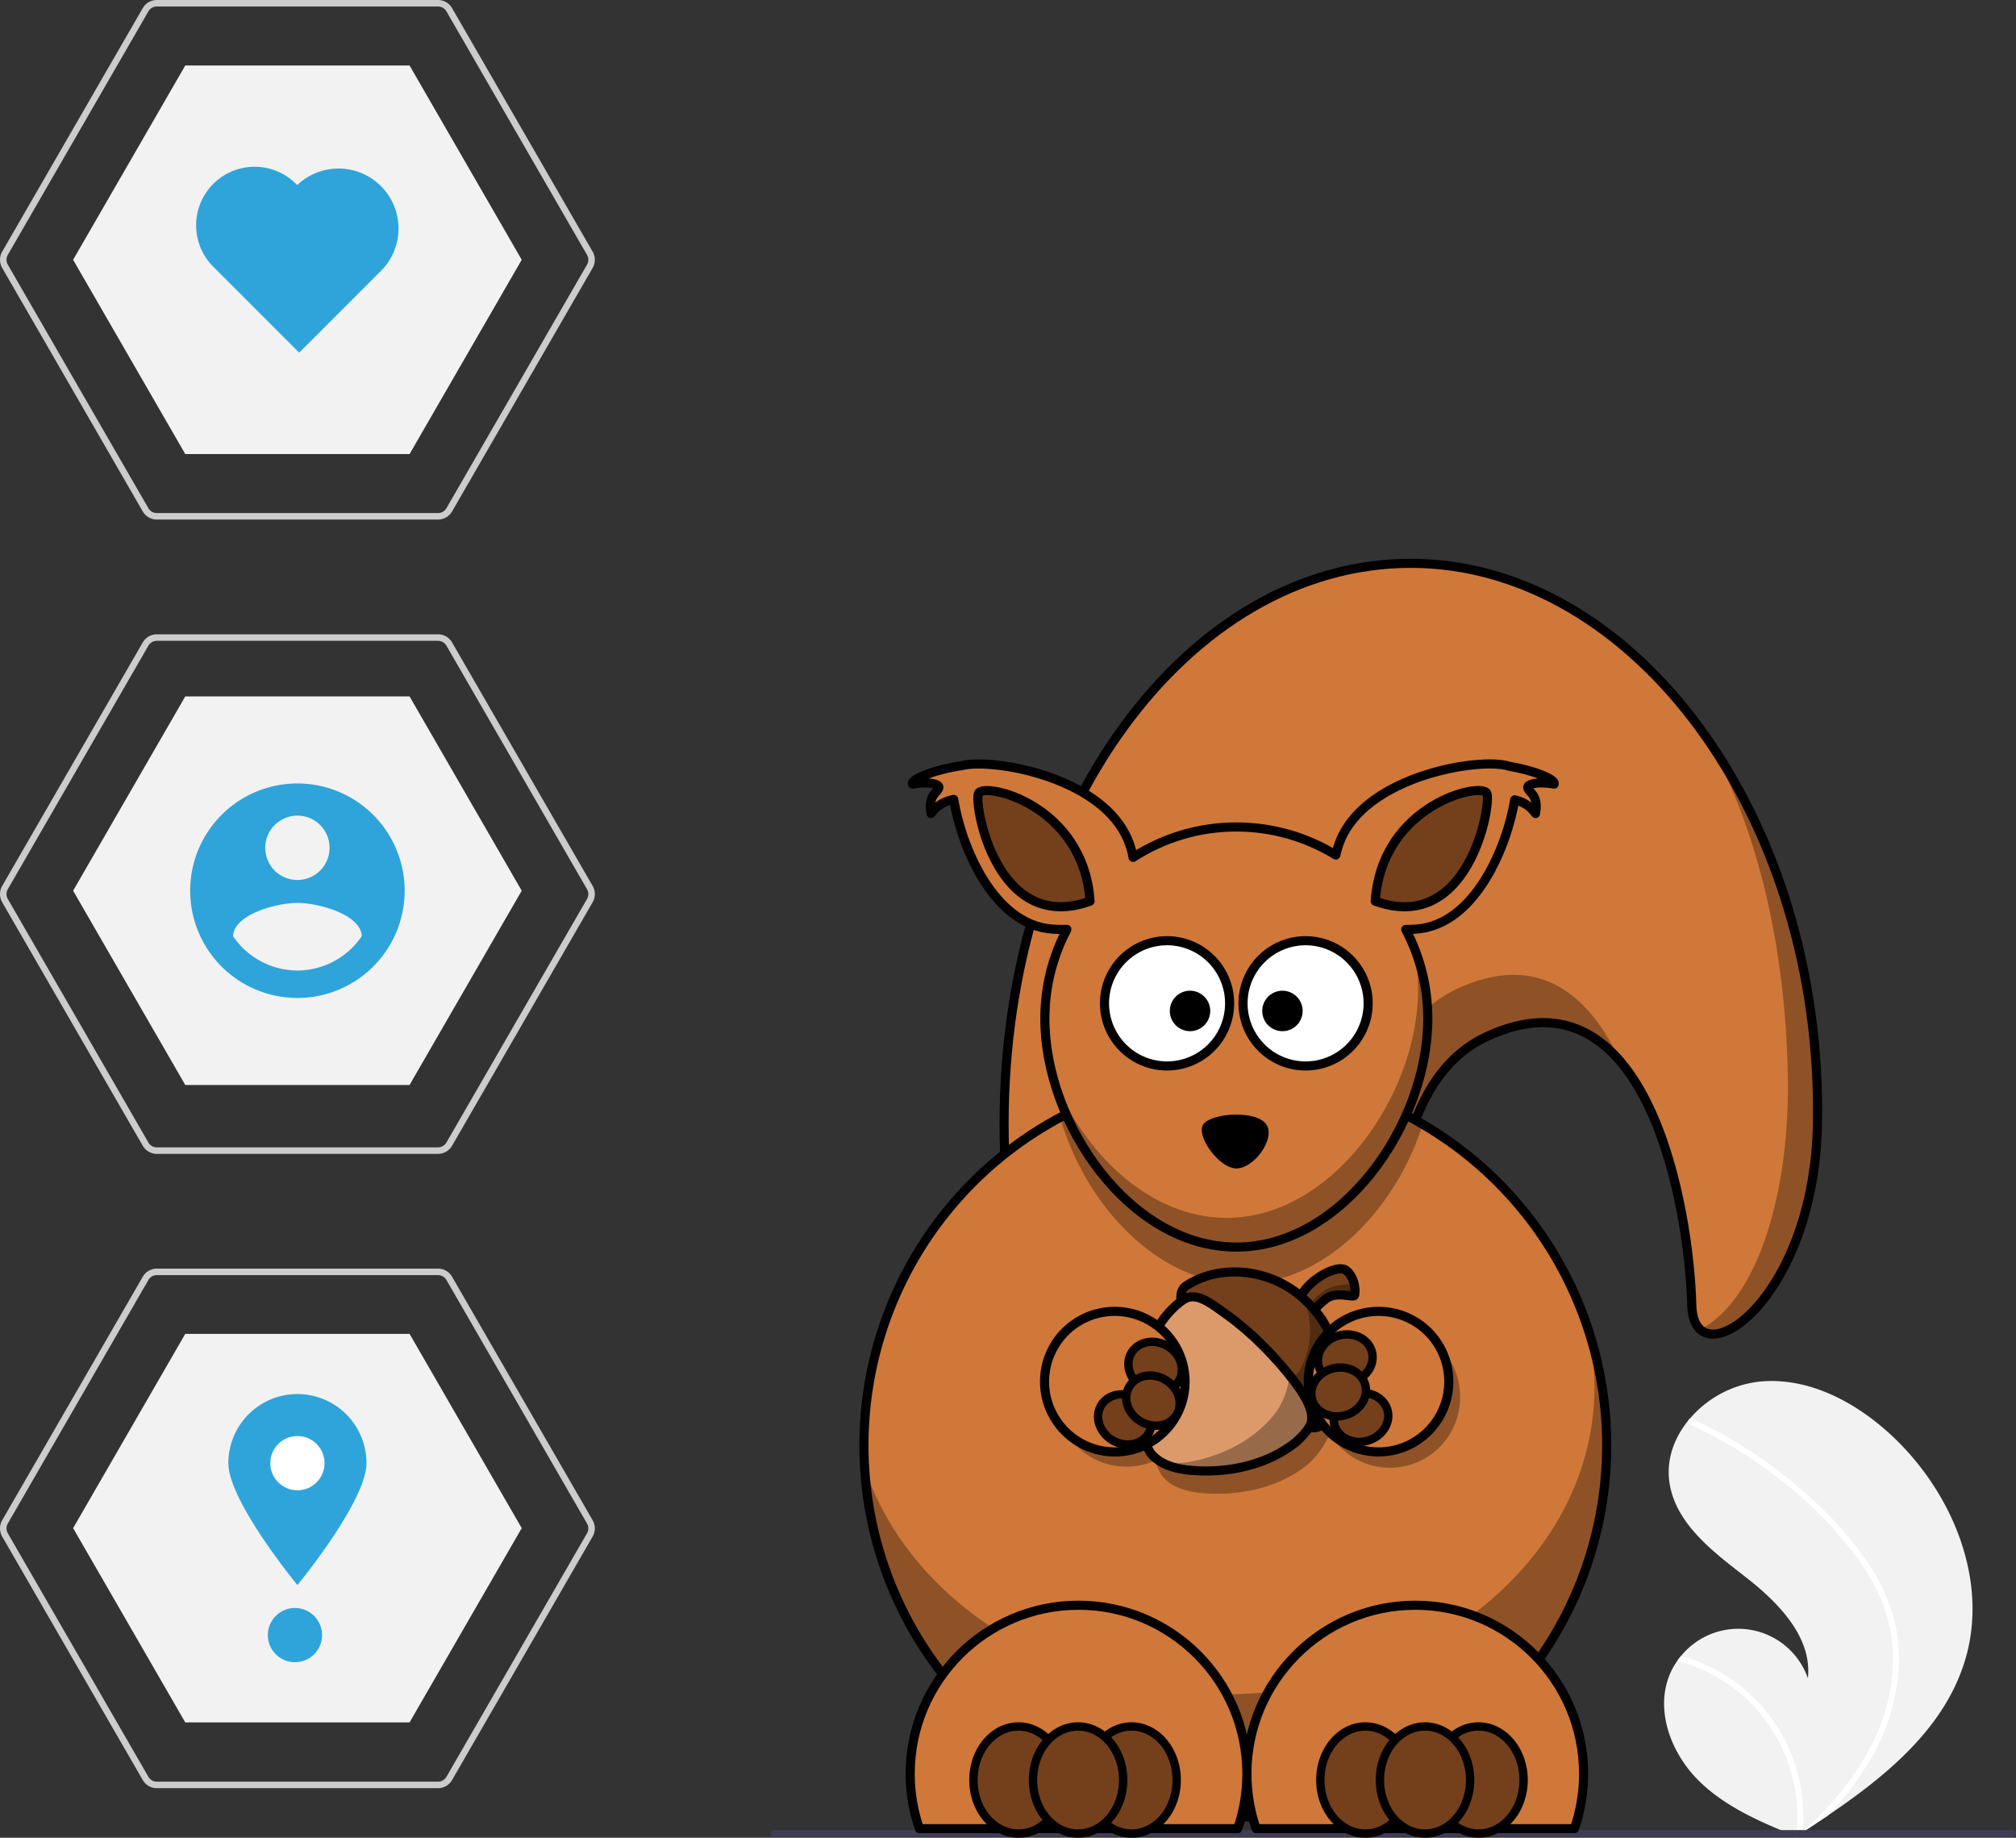
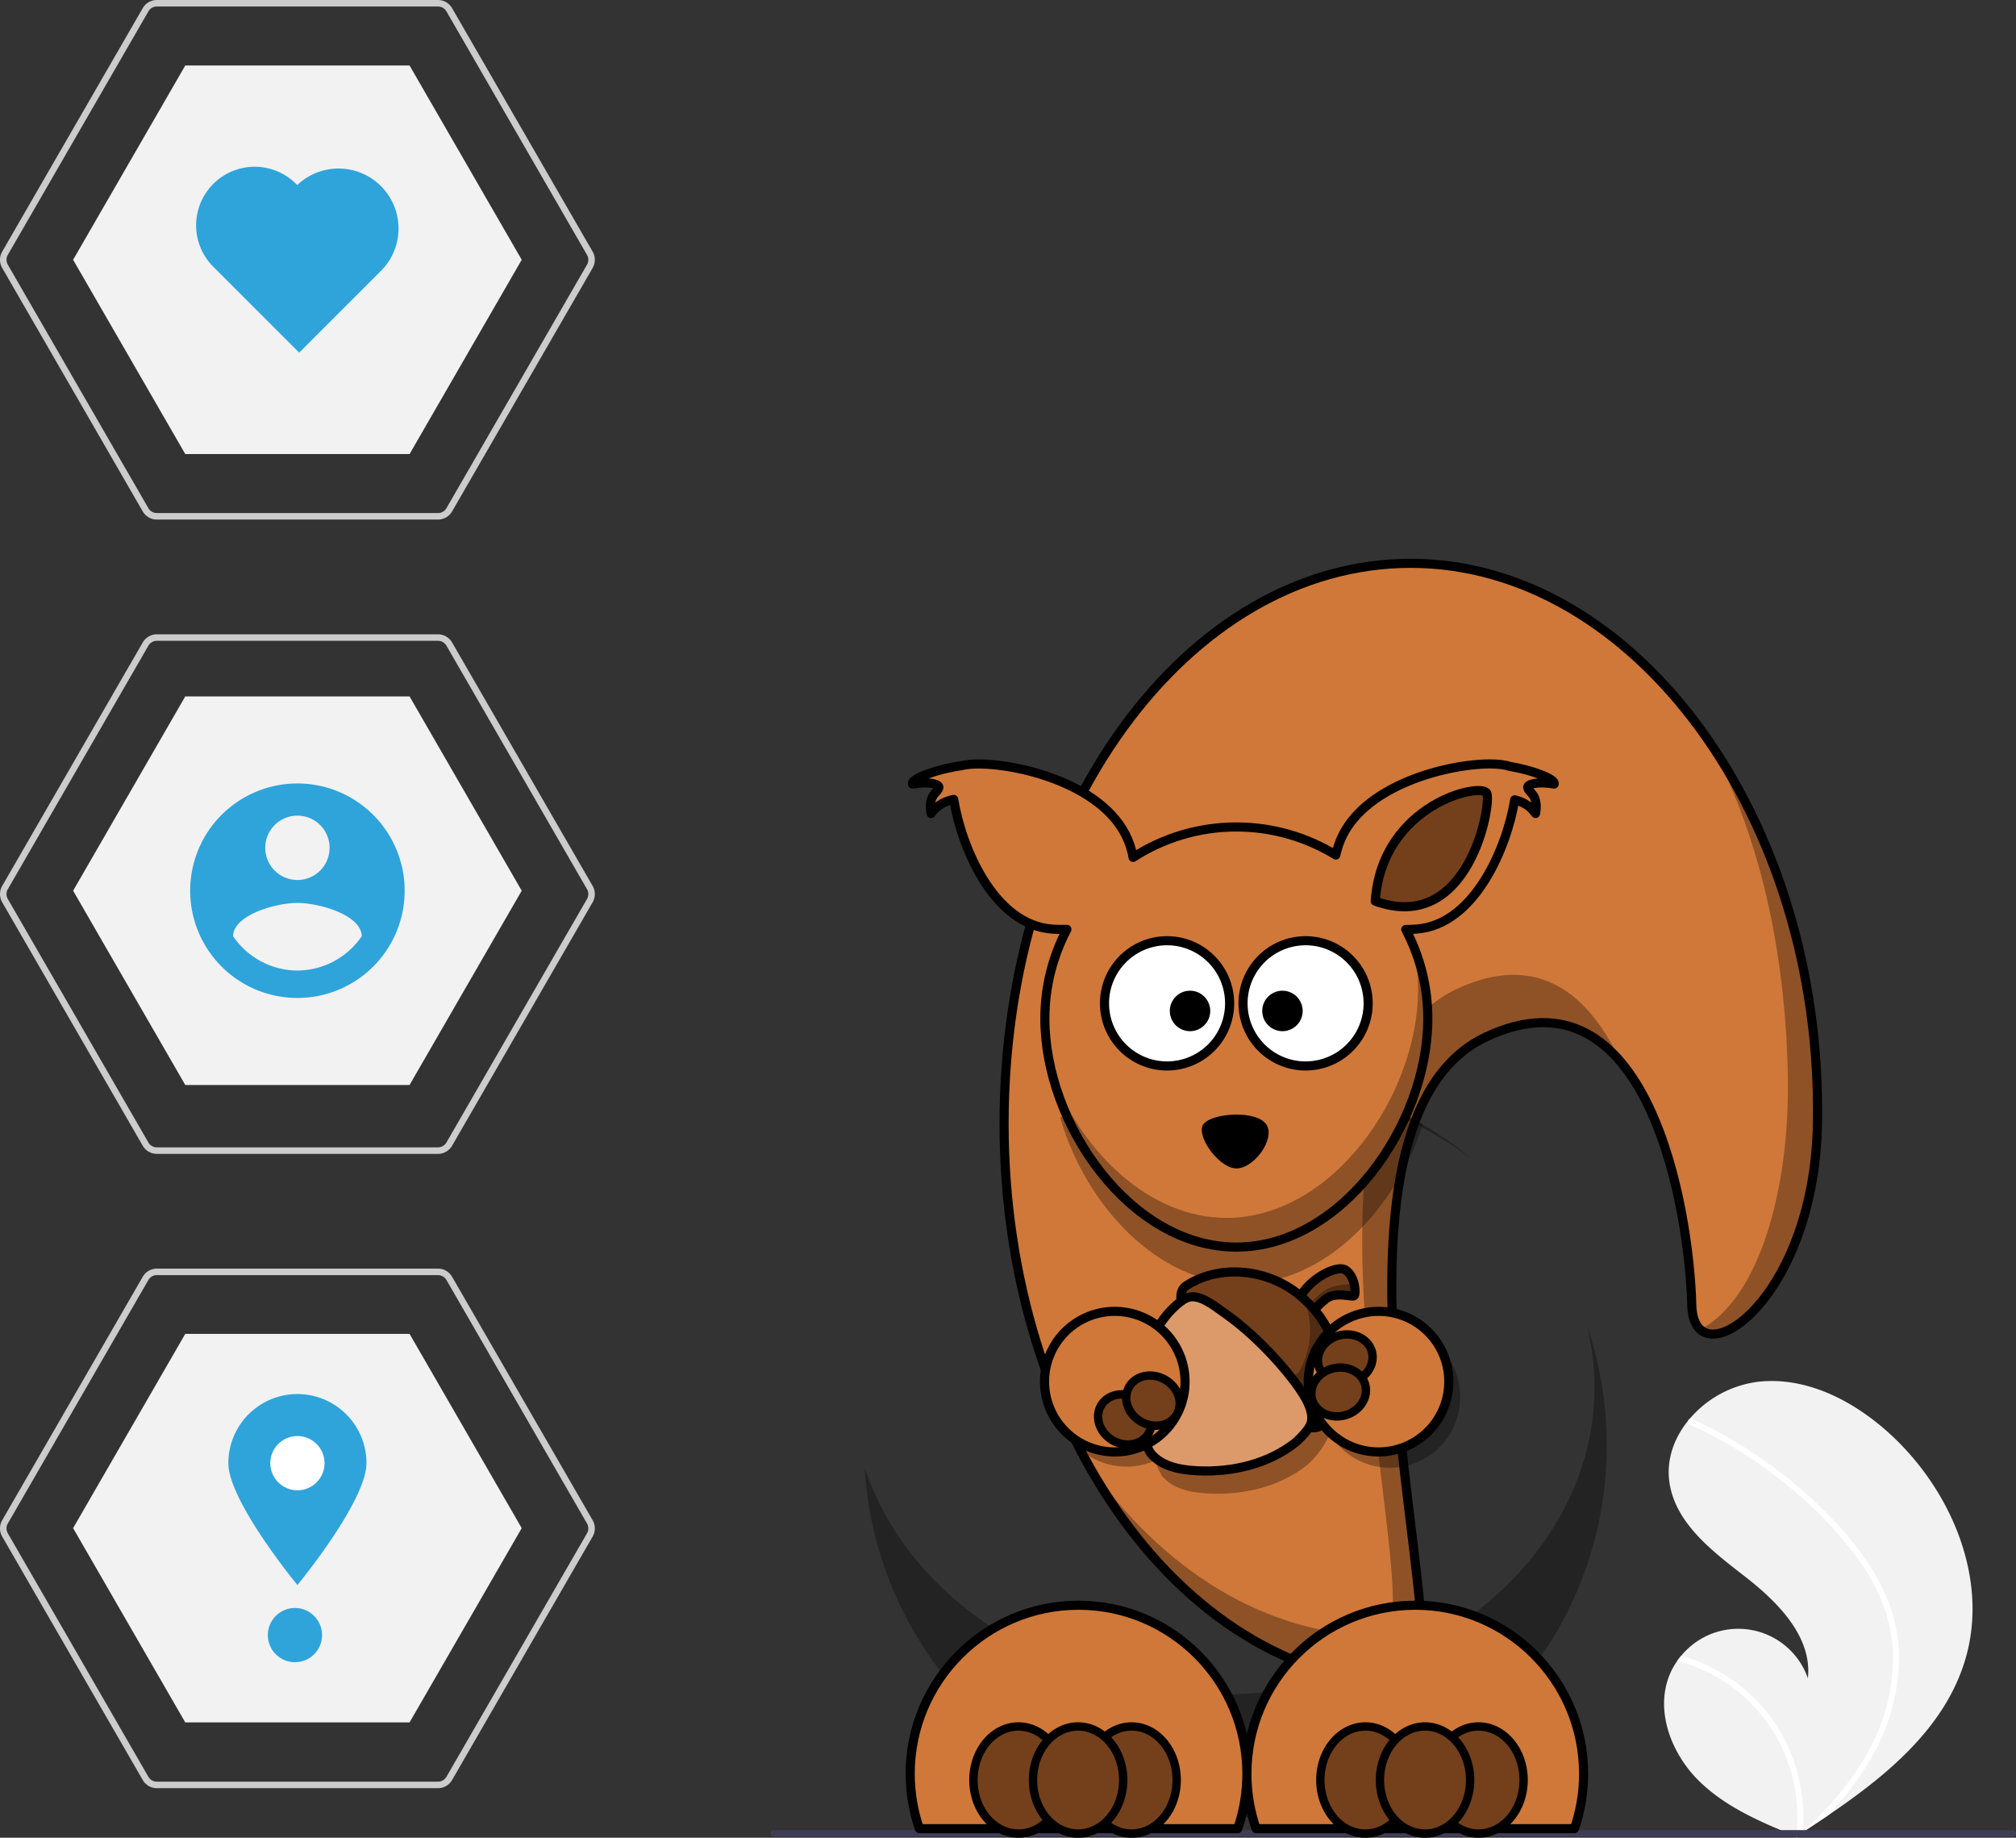
<svg xmlns="http://www.w3.org/2000/svg" xmlns:ns1="http://sodipodi.sourceforge.net/DTD/sodipodi-0.dtd" xmlns:ns2="http://www.inkscape.org/namespaces/inkscape" xmlns:xlink="http://www.w3.org/1999/xlink" data-name="Layer 1" width="619.962" height="565.079" viewBox="0 0 619.962 565.079" version="1.1" id="svg1804" ns1:docname="undraw_use_cases_sqrl.svg" ns2:version="1.1.1 (c3084ef, 2021-09-22)">
  <rect x="0" y="0" width="619.962" height="565.079" fill="#333333" stroke="none" />
  <defs id="defs1808">
    <linearGradient id="linearGradient2009" ns2:swatch="solid" gradientTransform="matrix(0.033,0.14,0.448,-0.137,178.608,391.147)">
      <stop style="stop-color:#74401b;stop-opacity:1;" offset="0" id="stop2007" />
    </linearGradient>
    <linearGradient id="linearGradient2069" ns2:swatch="solid" gradientTransform="matrix(0.382,0.102,-0.102,0.382,821.874,-357.697)">
      <stop style="stop-color:#d07839;stop-opacity:1;" offset="0" id="stop2067" />
    </linearGradient>
    <linearGradient ns2:collect="always" xlink:href="#linearGradient2069" id="linearGradient2071" x1="162.518" y1="416.035" x2="448.502" y2="416.035" gradientUnits="userSpaceOnUse" gradientTransform="translate(169.488,-238.689)" />
    <linearGradient ns2:collect="always" xlink:href="#linearGradient2069" id="linearGradient2083" x1="269.201" y1="561.96" x2="515.179" y2="561.96" gradientUnits="userSpaceOnUse" gradientTransform="matrix(1.343,0,0,1.344,-50.752,-384.749)" />
    <linearGradient ns2:collect="always" xlink:href="#linearGradient2069" id="linearGradient2077" x1="202.81" y1="467.855" x2="564.179" y2="467.855" gradientUnits="userSpaceOnUse" gradientTransform="translate(169.488,-238.689)" />
  </defs>
  <ns1:namedview id="namedview1806" pagecolor="#ffffff" bordercolor="#666666" borderopacity="1.0" ns2:pageshadow="2" ns2:pageopacity="0.0" ns2:pagecheckerboard="0" showgrid="false" ns2:zoom="1.003448" ns2:cx="321.39183" ns2:cy="349.29562" ns2:window-width="1296" ns2:window-height="855" ns2:window-x="0" ns2:window-y="23" ns2:window-maximized="0" ns2:current-layer="svg1804" />
  <path d="m 604.496,509.822 c -6.078,21.086 -23.825,35.846 -42.338,48.384 q -3.877,2.627 -7.757,5.132 c -0.018,0.008 -0.036,0.024 -0.053,0.032 -0.124,0.08 -0.249,0.16 -0.365,0.241 -0.534,0.344 -1.068,0.688 -1.597,1.029 l 0.291,0.131 c 0,0 0.286,0.152 -0.027,0.024 -0.093,-0.039 -0.19,-0.074 -0.283,-0.113 -10.755,-4.338 -21.7,-8.995 -29.942,-17.12 -8.55,-8.438 -13.546,-21.672 -8.916,-32.757 a 21.164,21.164 0 0 1 2.292,-4.113 c 0.376,-0.537 0.78,-1.052 1.201,-1.556 a 22.685,22.685 0 0 1 38.962,6.893 c 1.36,-12.663 -9.082,-23.271 -19.131,-31.097 -10.053,-7.823 -21.476,-16.342 -23.42,-28.935 -1.085,-7.007 1.351,-13.797 5.789,-19.247 0.137,-0.166 0.275,-0.331 0.416,-0.492 a 33.107,33.107 0 0 1 21.279,-11.416 c 15.415,-1.602 30.389,6.557 41.588,17.275 18.025,17.245 28.921,43.732 22.012,67.706 z" fill="#f2f2f2" id="path1750" />
  <path d="m 575.521,482.242 a 56.279,56.279 0 0 1 6.743,14.871 48.868,48.868 0 0 1 1.689,14.433 62.613,62.613 0 0 1 -8.2,28.494 90.114,90.114 0 0 1 -13.594,18.165 q -3.877,2.627 -7.757,5.132 c -0.018,0.008 -0.036,0.024 -0.053,0.032 -0.124,0.08 -0.249,0.16 -0.365,0.241 -0.534,0.344 -1.068,0.688 -1.597,1.029 0,0 0.576,0.282 0.264,0.155 -0.093,-0.039 -0.19,-0.074 -0.283,-0.113 A 49.813,49.813 0 0 0 536.427,521.791 50.24,50.24 0 0 0 515.8,510.691 c 0.376,-0.537 0.78,-1.052 1.201,-1.556 a 52.088,52.088 0 0 1 8.598,3.254 51.039,51.039 0 0 1 23.077,22.249 52.182,52.182 0 0 1 5.682,28.635 c 0.442,-0.4 0.884,-0.81 1.313,-1.215 8.172,-7.619 15.431,-16.365 20.344,-26.458 a 58.249,58.249 0 0 0 6.099,-27.559 c -0.401,-10.411 -4.549,-20.053 -10.555,-28.448 a 121.926,121.926 0 0 0 -23.112,-23.819 138.544,138.544 0 0 0 -28.744,-17.746 0.996,0.996 0 0 1 -0.501,-1.278 0.847,0.847 0 0 1 0.416,-0.492 0.738,0.738 0 0 1 0.641,0.027 c 1.268,0.584 2.527,1.175 3.776,1.793 a 140.116,140.116 0 0 1 28.949,19.096 c 8.521,7.265 16.543,15.565 22.538,25.07 z" fill="#ffffff" id="path1752" />
  <path d="m 56.973,529.615 h 68.977 L 160.438,469.879 125.95,410.144 H 56.973 l -34.488,59.736 z" fill="#f2f2f2" id="path1754" />
  <path d="m 56.973,333.615 h 68.977 L 160.438,273.879 125.95,214.144 H 56.973 l -34.488,59.736 z" fill="#f2f2f2" id="path1756" />
  <path d="m 56.973,139.615 h 68.977 L 160.438,79.879 125.95,20.144 H 56.973 L 22.484,79.879 Z" fill="#f2f2f2" id="path1758" />
  <path d="M 134.693,159.759 H 48.23 a 5.014,5.014 0 0 1 -4.33,-2.5 L 0.668,82.379 a 5.015,5.015 0 0 1 0,-5 L 43.899,2.5 A 5.014,5.014 0 0 1 48.23,0 h 86.463 a 5.014,5.014 0 0 1 4.33,2.5 l 43.232,74.879 a 5.014,5.014 0 0 1 0,5 l -43.232,74.88 a 5.013,5.013 0 0 1 -4.33,2.5 z M 48.23,2 a 3.008,3.008 0 0 0 -2.598,1.5 L 2.4,78.379 a 3.009,3.009 0 0 0 1.2e-4,3 L 45.631,156.259 a 3.008,3.008 0 0 0 2.598,1.5 h 86.463 a 3.008,3.008 0 0 0 2.598,-1.5 l 43.232,-74.88 a 3.008,3.008 0 0 0 0,-3 L 137.291,3.5 A 3.008,3.008 0 0 0 134.693,2 Z" fill="#cccccc" id="path1760" />
  <path d="M 134.693,354.799 H 48.23 a 5.014,5.014 0 0 1 -4.33,-2.5 L 0.668,277.419 a 5.015,5.015 0 0 1 0,-5 L 43.899,197.54 a 5.014,5.014 0 0 1 4.33,-2.5 h 86.463 a 5.014,5.014 0 0 1 4.33,2.5 l 43.232,74.879 a 5.014,5.014 0 0 1 0,5 l -43.232,74.88 a 5.013,5.013 0 0 1 -4.33,2.5 z M 48.23,197.04 a 3.008,3.008 0 0 0 -2.598,1.5 L 2.4,273.419 a 3.009,3.009 0 0 0 1.2e-4,3 L 45.631,351.299 a 3.008,3.008 0 0 0 2.598,1.5 h 86.463 a 3.008,3.008 0 0 0 2.598,-1.5 l 43.232,-74.88 a 3.008,3.008 0 0 0 0,-3 l -43.232,-74.879 a 3.008,3.008 0 0 0 -2.598,-1.5 z" fill="#cccccc" id="path1762" />
  <path d="M 134.693,549.839 H 48.23 a 5.014,5.014 0 0 1 -4.33,-2.5 L 0.668,472.459 a 5.013,5.013 0 0 1 1.2e-4,-5 L 43.899,392.58 a 5.014,5.014 0 0 1 4.33,-2.5 h 86.463 a 5.014,5.014 0 0 1 4.33,2.5 l 43.232,74.879 a 5.014,5.014 0 0 1 0,5 l -43.232,74.88 a 5.013,5.013 0 0 1 -4.33,2.5 z M 48.23,392.08 a 3.008,3.008 0 0 0 -2.598,1.5 L 2.4,468.459 a 3.008,3.008 0 0 0 1.2e-4,3 L 45.631,546.339 a 3.008,3.008 0 0 0 2.598,1.5 h 86.463 a 3.008,3.008 0 0 0 2.598,-1.5 l 43.232,-74.88 a 3.008,3.008 0 0 0 0,-3 l -43.232,-74.879 a 3.008,3.008 0 0 0 -2.598,-1.5 z" fill="#cccccc" id="path1764" />
  <path d="m 91.461,240.903 a 32.977,32.977 0 1 0 32.977,32.977 32.977,32.977 0 0 0 -32.977,-32.977 z m 0,9.893 a 9.893,9.893 0 1 1 -9.893,9.893 9.893,9.893 0 0 1 9.893,-9.893 z m 0,47.626 a 24.023,24.023 0 0 1 -19.786,-10.559 c 0.159,-6.595 13.191,-10.226 19.786,-10.226 6.595,0 19.627,3.631 19.786,10.226 a 24.063,24.063 0 0 1 -19.786,10.559 z" fill="#2fa4da" id="path1766" />
  <path d="M 91.398,56.908 A 18.005,18.005 0 1 0 65.337,81.758 q 0.295,0.31 0.605,0.605 l 26.068,26.068 25.455,-25.455 A 18.438,18.438 0 0 0 91.398,56.908 Z" fill="#2fa4da" id="path1768" />
  <path d="m 112.696,449.902 c 0,11.728 -21.235,37.474 -21.235,37.474 0,0 -21.235,-25.746 -21.235,-37.474 a 21.235,21.235 0 1 1 42.471,-0.035 z" fill="#2fa4da" id="path1770" />
  <circle cx="91.461" cy="449.902" r="8.342" fill="#ffffff" id="circle1772" />
  <circle cx="90.703" cy="502.767" r="8.342" fill="#2fa4da" id="circle1774" />
  <path d="m 618.962,564.719 h -381 a 1,1 0 0 1 0,-2 h 381 a 1,1 0 0 1 0,2 z" fill="#3f3d56" id="path1802" />
  <g id="g2515" transform="matrix(0.7,0,0,0.7,46.77,185.037)">
    <path id="path3584" style="fill:url(#linearGradient2077);fill-opacity:1;stroke:#000000;stroke-width:4;stroke-linecap:round;stroke-linejoin:round" d="m 731.618,229.161 c -1.39,78.87 -54.33,113.15 -55.2,79.85 -1.08,-42.12 -19.22,-151.36 -90.42,-117.86 -85.15,40.06 -8.39,284.07 -33.04,284.07 -98.62,0 -178.66,-110.23 -178.66,-246.06 0,-135.82 80.04,-246.05 178.66,-246.05 98.62,0 181.02,111.96 178.66,246.05 z" />
    <path id="path3604" style="fill:#000000;fill-opacity:0.314" d="m 683.368,60.371 c 22.87,41.39 34.22,93.29 35.24,147.78 0.95,50.34 -12.76,97.88 -38.18,111.35 11.87,3.8 49.8,-11.48 51.18,-90.35 1.15,-64.81 -17.52,-124.45 -48.24,-168.78 z m -86.1,103.5 c -7.31,0.14 -15.38,2.1 -24.28,6.28 -85.15,40.06 -8.38,284.07 -33.03,284.07 -50.79,0 -96.65,-29.24 -129.19,-76.16 32.65,59.02 84.2,97.16 142.19,97.16 24.65,0 -52.12,-244.01 33.03,-284.07 26.4,-12.41 45.51,-5.21 59.16,10.91 -10.18,-21.96 -25.48,-38.61 -47.88,-38.19 z" />
-     <path id="path2385" style="fill:url(#linearGradient2083);fill-opacity:1;stroke:#000000;stroke-width:4;stroke-linecap:round;stroke-linejoin:round" d="m 639.031,370.525 a 163.15,163.296 0 1 1 -326.3,0 163.15,163.296 0 1 1 326.3,0 z" />
    <path id="path3276" style="fill:#000000;fill-opacity:0.314" d="m 475.888,207.251 c -17.36,0 -34.07,2.74 -49.77,7.77 14.12,-3.3 29.01,-5.08 44.4,-5.08 42.22,0 80.72,13.28 109.69,35.07 -28.28,-23.58 -64.66,-37.76 -104.32,-37.76 z m 154.51,110.72 c 2.14,8.72 3.28,17.72 3.28,26.96 0,74.52 -73.1,134.99 -163.16,134.99 -75.31,0 -138.73,-42.28 -157.49,-99.71 5,85.65 76.04,153.64 162.86,153.64 90.06,0 163.16,-73.16 163.16,-163.3 0,-18.39 -3.04,-36.08 -8.65,-52.58 z" />
    <path id="path3236" style="fill:#000000;fill-opacity:0.314" d="m 475.888,207.251 c -27.82,0 -54.03,6.97 -76.96,19.28 10.86,37.97 42.59,73.08 80.07,73.08 36.48,0 67.57,-33.26 79.22,-70.06 -24.17,-14.17 -52.31,-22.3 -82.33,-22.3 z" />
    <path id="path3573" style="fill:url(#linearGradient2071);fill-opacity:1;fill-rule:evenodd;stroke:#000000;stroke-width:4;stroke-linejoin:round" d="m 587.678,71.231 c -19.81,0 -60.05,10.54 -67.09,37.87 -0.11,0.21 -0.32,0.97 -0.55,2.14 -12.74,-7.79 -27.72,-12.32 -43.73,-12.32 -16.72,0 -32.26,4.94 -45.35,13.36 -0.27,-1.71 -0.6,-2.91 -0.73,-3.18 -7.04,-27.33 -47.28,-37.84 -67.1,-37.85 -3.15,0 -5.76,0.27 -7.67,0.77 -10.63,1.48 -22.27,5.73 -21.42,8.05 7.8,-1.33 11.74,0.19 11.62,1.45 -0.24,2.36 -4.94,2.99 -3.43,11.5 2.85,-4.13 6.82,-5.55 9.94,-6.21 3.2,20.09 17.2,55.16 43.4,56.98 2.25,0.16 4.35,0.15 6.33,0.11 -6.18,11.72 -9.69,25.07 -9.69,39.24 0,46.47 37.67,100.32 84.1,100.32 46.42,0 84.14,-53.85 84.14,-100.32 0,-14.16 -3.52,-27.48 -9.7,-39.19 1.43,-0.01 2.94,-0.05 4.5,-0.16 26.11,-1.81 40.11,-36.68 43.37,-56.79 2.98,0.73 6.54,2.23 9.15,6.02 1.51,-8.51 -3.19,-9.14 -3.43,-11.5 -0.12,-1.26 3.82,-2.78 11.62,-1.45 0.81,-2.2 -9.58,-6.13 -19.72,-7.8 -1.93,-0.68 -4.89,-1.04 -8.56,-1.04 z" />
    <path id="path3619" style="fill:#000000;fill-opacity:0.314" d="m 508.378,320.601 c -13.94,-13.95 -38.75,-14.66 -53.51,-1.55 -10.39,9.11 -14.53,23.1 -15.89,36.35 -0.96,9.55 -0.39,19.8 4.51,28.31 4.92,6.32 13.49,7.65 21.01,8.03 14.99,0.67 30.83,-2.95 42.81,-12.44 14.44,-12.39 17.81,-35.46 7.21,-51.27 -1.73,-2.7 -3.82,-5.19 -6.14,-7.43 z" />
    <path id="path3242" style="fill:#000000;fill-opacity:0.314;stroke-width:0.629" d="m 458.882,348.852 a 30.857,30.884 0 1 1 -61.713,0 30.857,30.884 0 1 1 61.713,0 z" />
    <path id="path2383" style="fill:#dc9a6a;fill-opacity:1;stroke:#000000;stroke-width:4;stroke-linecap:round;stroke-linejoin:round" d="m 503.378,310.601 c -13.94,-13.95 -38.75,-14.66 -53.51,-1.55 -10.39,9.11 -14.53,23.1 -15.89,36.35 -0.96,9.55 -0.39,19.8 4.51,28.31 4.92,6.32 13.49,7.65 21.01,8.03 14.99,0.67 30.83,-2.95 42.81,-12.44 14.44,-12.39 17.81,-35.46 7.21,-51.27 -1.73,-2.7 -3.82,-5.19 -6.14,-7.43 z" />
-     <path id="path3250" style="fill:#000000;fill-opacity:0.314" d="m 471.938,299.831 c 2.97,0.71 5.85,1.8 8.54,3.32 2.61,1.41 5.08,3.1 7.29,5.07 13.33,11.4 16.08,32.7 6.35,47.26 -8.29,11.39 -21.46,18.52 -34.93,21.64 -5.46,1.23 -11.68,2.08 -17,0.06 4.92,3.38 11.43,4.27 17.3,4.56 14.99,0.67 30.83,-2.95 42.82,-12.44 14.44,-12.39 17.81,-35.46 7.21,-51.27 -1.73,-2.71 -3.82,-5.19 -6.14,-7.44 -8.15,-8.16 -20.03,-11.78 -31.44,-10.76 z" />
+     <path id="path3250" style="fill:#000000;fill-opacity:0.314" d="m 471.938,299.831 z" />
    <path id="path3239" style="fill:url(#linearGradient2009);fill-rule:evenodd;stroke:#000000;stroke-width:4" d="m 503.748,307.091 c 2.75,-8.54 16.62,-16.43 20.73,-13.46 4.11,2.98 4.43,10.06 3.7,11.11 -0.72,1.04 -8.14,-2.17 -12.82,1.7 -4.67,3.86 -7.02,7.16 -7.02,7.16 z" />
    <path id="path3263" style="fill:#000000;fill-opacity:0.314;fill-rule:evenodd" d="m 527.308,297.341 c 0.09,0.93 -0.04,1.7 -0.29,2 -0.71,0.85 -7.82,0.02 -12.38,3.55 -4.55,3.53 -6.85,6.23 -6.85,6.23 l -3.64,-3.06 c -0.14,0.35 -0.29,0.69 -0.4,1.03 l 4.59,6.52 c 0,0 2.35,-3.31 7.02,-7.18 4.68,-3.86 12.1,-0.65 12.82,-1.7 0.5,-0.71 0.5,-4.27 -0.87,-7.39 z" />
    <path id="path3201" style="fill:url(#linearGradient2009);stroke:#000000;stroke-width:4;stroke-linecap:round;stroke-linejoin:round" d="m 506.948,307.141 c -13.69,-13.56 -36.38,-17.06 -52.34,-6.89 -3.61,1.99 -2.52,6.98 -2.48,6.9 6.03,-4.77 12.28,0.48 20.49,6.37 10.05,7.21 21.1,18.27 29.21,29.02 5.68,7.52 9.74,14.91 6.49,20.08 0.17,0.05 4.89,1.38 7.05,-3.02 10.88,-20.51 4.73,-40.21 -8.42,-52.46 z" />
    <path id="path3269" style="fill:#000000;fill-opacity:0.314" d="m 505.868,305.631 c 4.34,11.26 3.77,21.91 -1.74,32.19 -1.25,2.34 -3.17,1.58 -4.78,1.55 0.85,1.05 1.68,2.12 2.48,3.17 5.67,7.53 9.74,14.92 6.49,20.08 0.17,0.05 4.89,1.39 7.05,-3.01 9.96,-18.8 5.59,-39.25 -9.5,-53.98 z" />
    <path id="path3159" style="fill:url(#linearGradient2069);stroke:#000000;stroke-width:4;stroke-linecap:round;stroke-linejoin:round" d="m 449.654,327.143 a 30.884,30.856 59.872 1 1 -53.445,30.857 30.884,30.856 59.872 1 1 53.445,-30.857 z" />
    <path id="path3244" style="fill:#000000;fill-opacity:0.314;stroke-width:0.629" d="m 574.64,349.332 a 30.857,30.884 0 1 1 -61.713,0 30.857,30.884 0 1 1 61.713,0 z" />
    <path id="path3161" style="fill:url(#linearGradient2069);stroke:#000000;stroke-width:4;stroke-linecap:round;stroke-linejoin:round" d="m 560.616,364.389 a 30.856,30.884 45 1 1 -43.638,-43.638 30.856,30.884 45 1 1 43.638,43.638 z" />
    <path id="path3163" style="fill:url(#linearGradient2069);stroke:#000000;stroke-width:4;stroke-linecap:round;stroke-linejoin:round" d="m 554.948,440.781 c -40.83,0 -73.98,33.18 -73.98,74.04 0,8.45 1.42,16.55 4.03,24.11 h 139.86 c 2.61,-7.56 4.03,-15.66 4.03,-24.11 0,-40.86 -33.11,-74.04 -73.94,-74.04 z" />
    <path id="path3165" style="fill:url(#linearGradient2069);stroke:#000000;stroke-width:4;stroke-linecap:round;stroke-linejoin:round" d="m 406.988,440.781 c -40.83,0 -73.94,33.18 -73.94,74.04 0,8.45 1.42,16.55 4.03,24.11 h 139.86 c 2.61,-7.56 4.03,-15.66 4.03,-24.11 0,-40.86 -33.15,-74.04 -73.98,-74.04 z" />
    <path id="path3177" style="fill:#ffffff;stroke:#000000;stroke-width:4;stroke-linecap:round;stroke-linejoin:round" d="m 473.374,176.393 a 27.48,27.505 0 1 1 -54.96,0 27.48,27.505 0 1 1 54.96,0 z" />
    <path id="path3179" style="fill:#ffffff;stroke:#000000;stroke-width:4;stroke-linecap:round;stroke-linejoin:round" d="m 534.234,176.393 a 27.48,27.505 0 1 1 -54.96,0 27.48,27.505 0 1 1 54.96,0 z" />
    <path id="path3181" style="fill:#000000;stroke-width:1.343" d="m 464.861,179.735 a 8.876,8.884 0 1 1 -17.752,0 8.876,8.884 0 1 1 17.752,0 z" />
    <path id="path3183" style="fill:#000000;stroke-width:1.343" d="m 505.461,179.735 a 8.876,8.884 0 1 1 -17.752,0 8.876,8.884 0 1 1 17.752,0 z" />
    <path id="path3192" style="fill:#000000;fill-rule:evenodd" d="m 462.118,229.161 c 4.48,-4.79 23.51,-5.83 27.49,0.59 3.98,6.43 -5.97,19.75 -13.75,19.15 -7.74,-0.6 -17.94,-15.27 -13.74,-19.74 z" />
-     <path id="path3216" style="fill:#74401b;fill-opacity:1;fill-rule:evenodd;stroke:#000000;stroke-width:4;stroke-linejoin:round" d="m 412.068,131.521 c -2.95,-42.72 -46.91,-52.45 -49.03,-47.38 -2.11,5.08 8.03,62.19 49.03,47.38 z" />
    <path id="path3218" style="fill:url(#linearGradient2009);fill-opacity:1;fill-rule:evenodd;stroke:#000000;stroke-width:4;stroke-linejoin:round" d="m 537.348,131.521 c 2.95,-42.72 46.91,-52.45 49.03,-47.38 2.11,5.08 -8.04,62.19 -49.03,47.38 z" />
    <path id="path3220" style="fill:url(#linearGradient2009);stroke:#000000;stroke-width:3.672;stroke-linecap:round;stroke-linejoin:round" d="m 400.435,517.561 a 19.806,23.52 0 1 1 -39.613,0 19.806,23.52 0 1 1 39.613,0 z" />
    <path id="path3224" style="fill:url(#linearGradient2009);stroke:#000000;stroke-width:3.672;stroke-linecap:round;stroke-linejoin:round" d="m 450.115,517.561 a 19.806,23.52 0 1 1 -39.613,0 19.806,23.52 0 1 1 39.613,0 z" />
    <path id="path3222" style="fill:url(#linearGradient2009);stroke:#000000;stroke-width:3.672;stroke-linecap:round;stroke-linejoin:round" d="m 426.615,517.561 a 19.806,23.52 0 1 1 -39.613,0 19.806,23.52 0 1 1 39.613,0 z" />
    <path id="path3226" style="fill:url(#linearGradient2009);stroke:#000000;stroke-width:3.672;stroke-linecap:round;stroke-linejoin:round" d="m 552.844,517.561 a 19.806,23.52 0 1 1 -39.613,0 19.806,23.52 0 1 1 39.613,0 z" />
    <path id="path3228" style="fill:url(#linearGradient2009);stroke:#000000;stroke-width:3.672;stroke-linecap:round;stroke-linejoin:round" d="m 602.529,517.561 a 19.806,23.52 0 1 1 -39.613,0 19.806,23.52 0 1 1 39.613,0 z" />
    <path id="path3230" style="fill:url(#linearGradient2009);stroke:#000000;stroke-width:3.672;stroke-linecap:round;stroke-linejoin:round" d="m 579.029,517.561 a 19.806,23.52 0 1 1 -39.613,0 19.806,23.52 0 1 1 39.613,0 z" />
    <path id="path3246" style="fill:#000000;fill-opacity:0.314" d="m 553.818,150.551 c 1.53,6.34 2.35,12.98 2.35,19.78 0,46.47 -37.71,100.3 -84.14,100.3 -33.84,0 -62.99,-28.61 -76.33,-62.12 10.33,38.69 42.51,74.97 80.61,74.97 46.43,0 84.14,-53.87 84.14,-100.34 0,-11.56 -2.36,-22.56 -6.59,-32.59 z" />
    <path id="path3264" style="fill:url(#linearGradient2009);stroke:#000000;stroke-width:3.672;stroke-linecap:round;stroke-linejoin:round" d="m 432.646,349.971 a 12.094,10.621 30.17 1 1 -10.614,18.401 12.094,10.621 30.17 1 1 10.614,-18.401 z" />
-     <path id="path3266" style="fill:url(#linearGradient2009);stroke:#000000;stroke-width:3.672;stroke-linecap:round;stroke-linejoin:round" d="m 445.956,326.891 a 12.094,10.621 30.17 1 1 -10.614,18.401 12.094,10.621 30.17 1 1 10.614,-18.401 z" />
    <path id="path3268" style="fill:url(#linearGradient2009);stroke:#000000;stroke-width:3.672;stroke-linecap:round;stroke-linejoin:round" d="m 445.016,341.701 a 12.094,10.621 30.17 1 1 -10.614,18.401 12.094,10.621 30.17 1 1 10.614,-18.401 z" />
-     <path id="path3270" style="fill:url(#linearGradient2009);stroke:#000000;stroke-width:3.672;stroke-linecap:round;stroke-linejoin:round" d="m 528.323,348.037 a 10.621,12.094 74.827 1 0 5.49,20.521 10.621,12.094 74.827 1 0 -5.49,-20.521 z" />
    <path id="path3272" style="fill:url(#linearGradient2009);stroke:#000000;stroke-width:3.672;stroke-linecap:round;stroke-linejoin:round" d="m 521.443,322.297 a 10.621,12.094 74.827 1 0 5.49,20.521 10.621,12.094 74.827 1 0 -5.49,-20.521 z" />
    <path id="path3274" style="fill:url(#linearGradient2009);stroke:#000000;stroke-width:3.672;stroke-linecap:round;stroke-linejoin:round" d="m 518.523,336.847 a 10.621,12.094 74.827 1 0 5.49,20.521 10.621,12.094 74.827 1 0 -5.49,-20.521 z" />
  </g>
</svg>